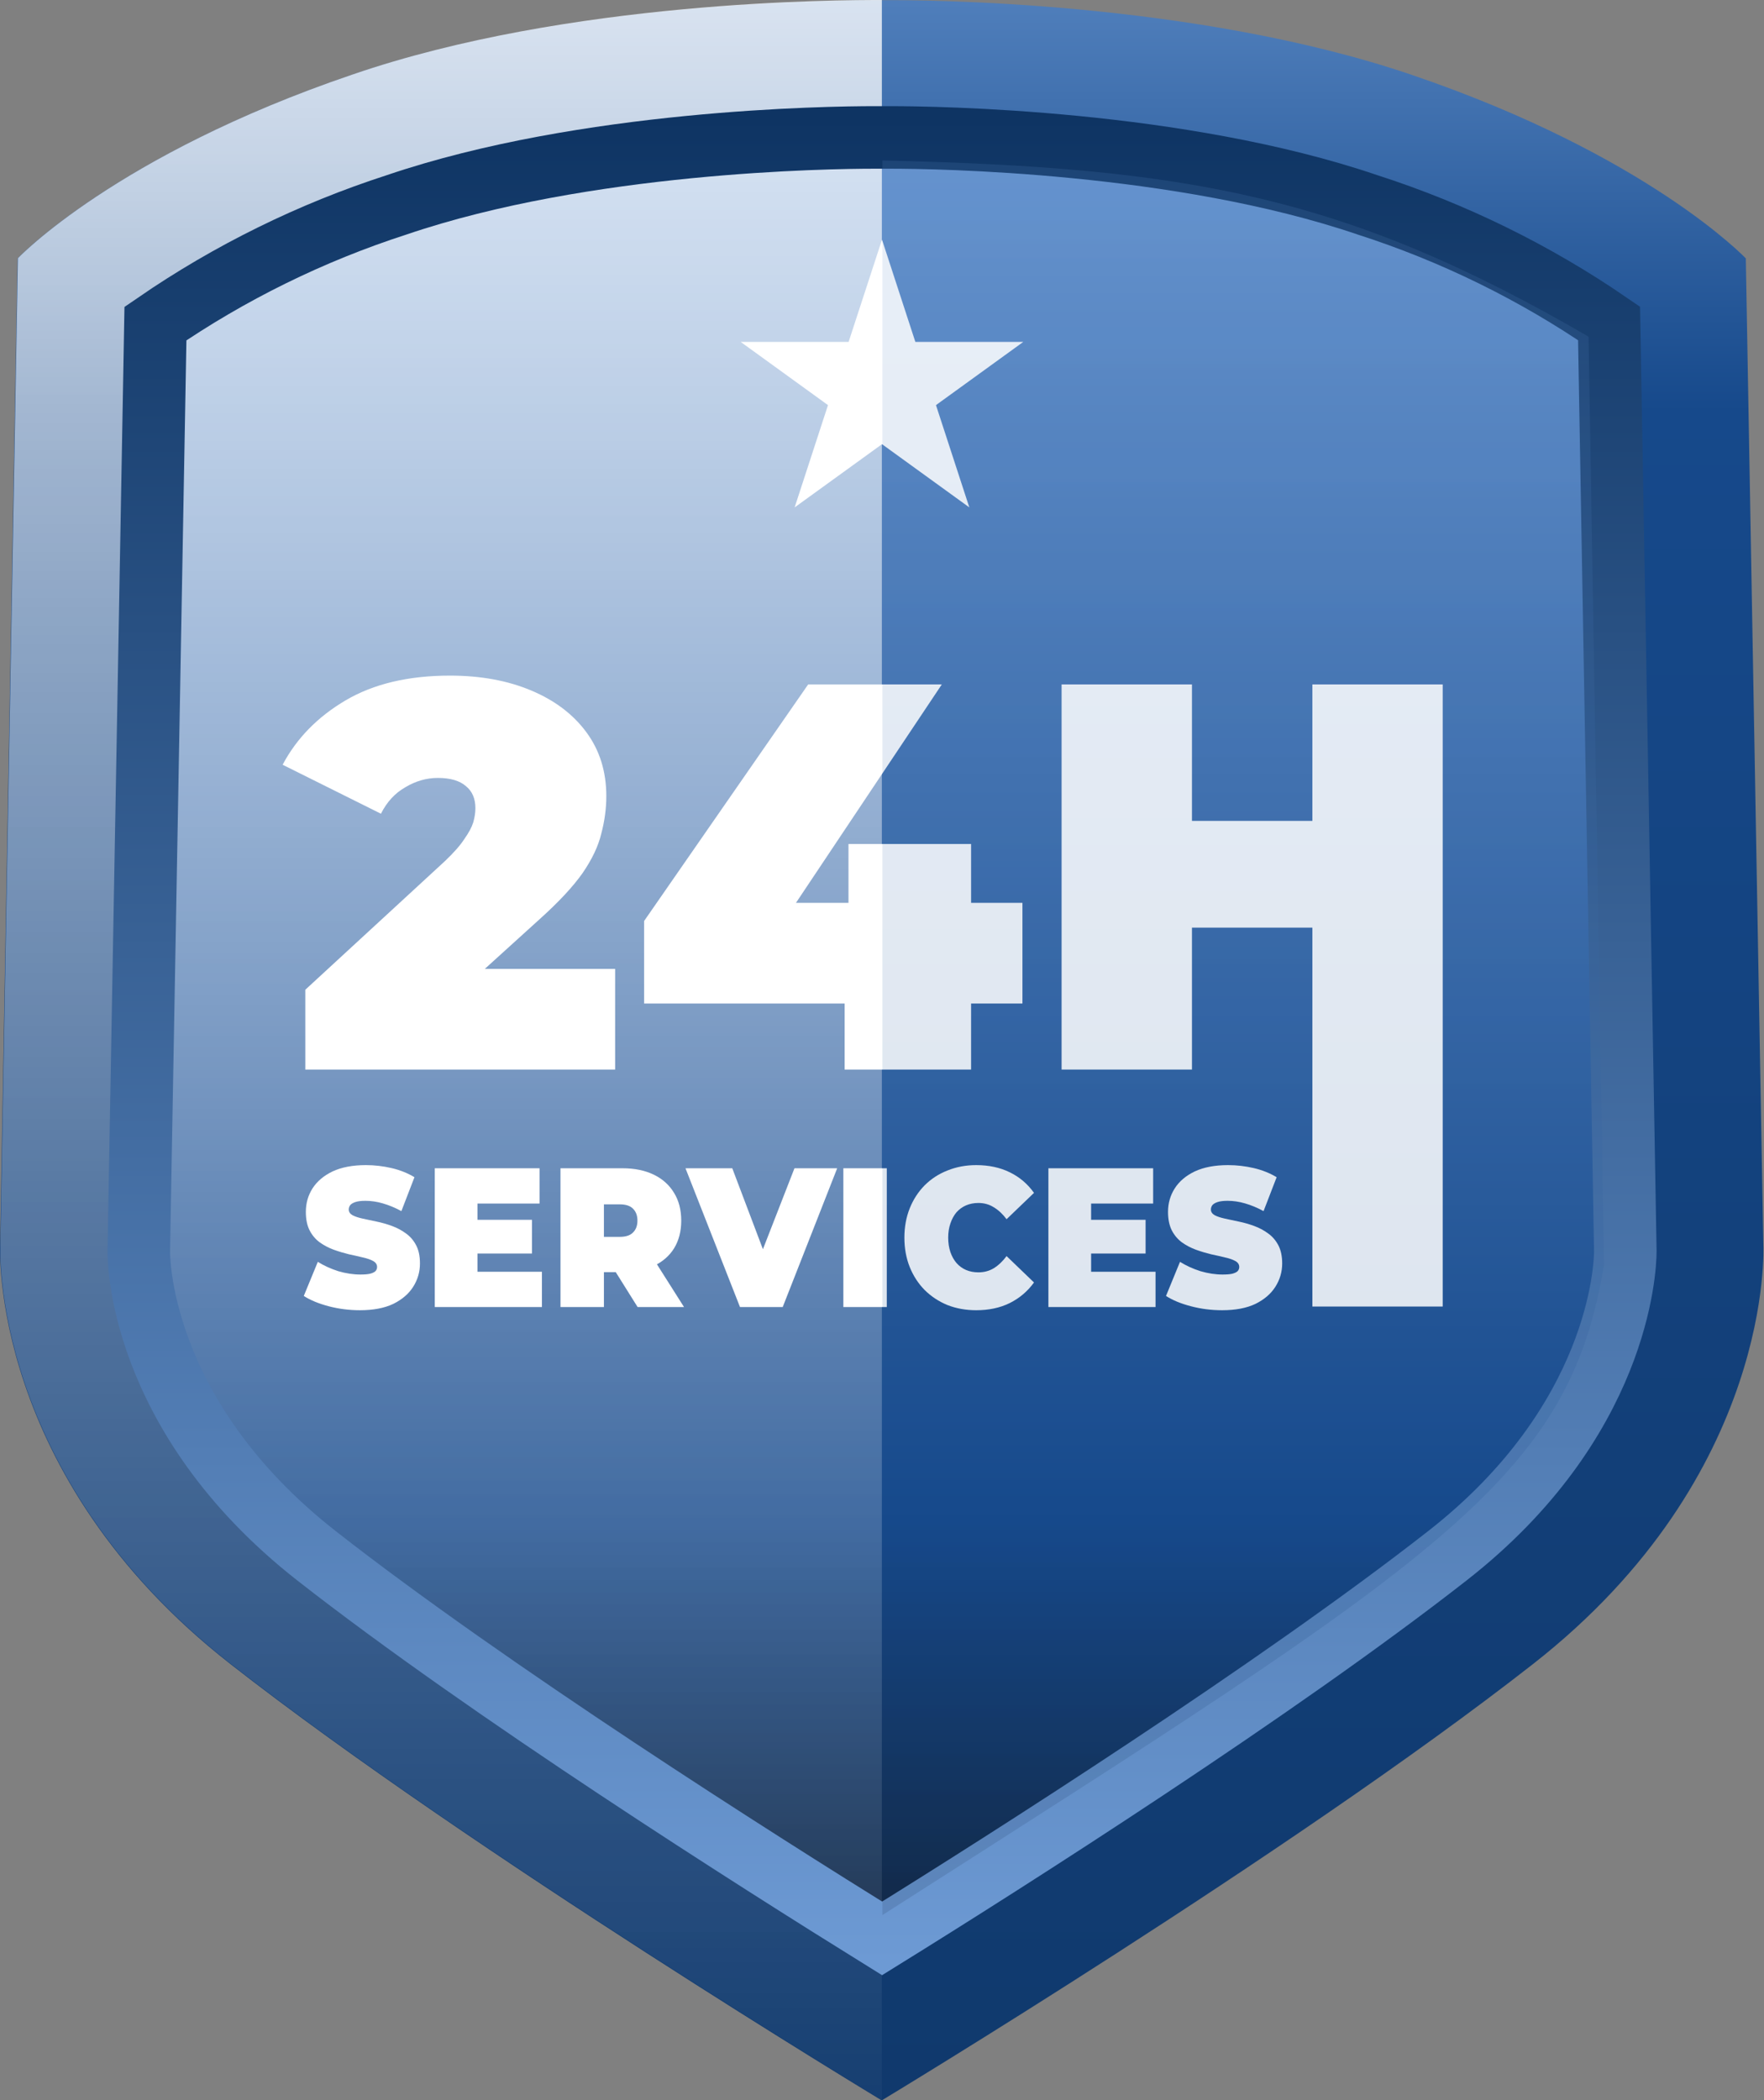
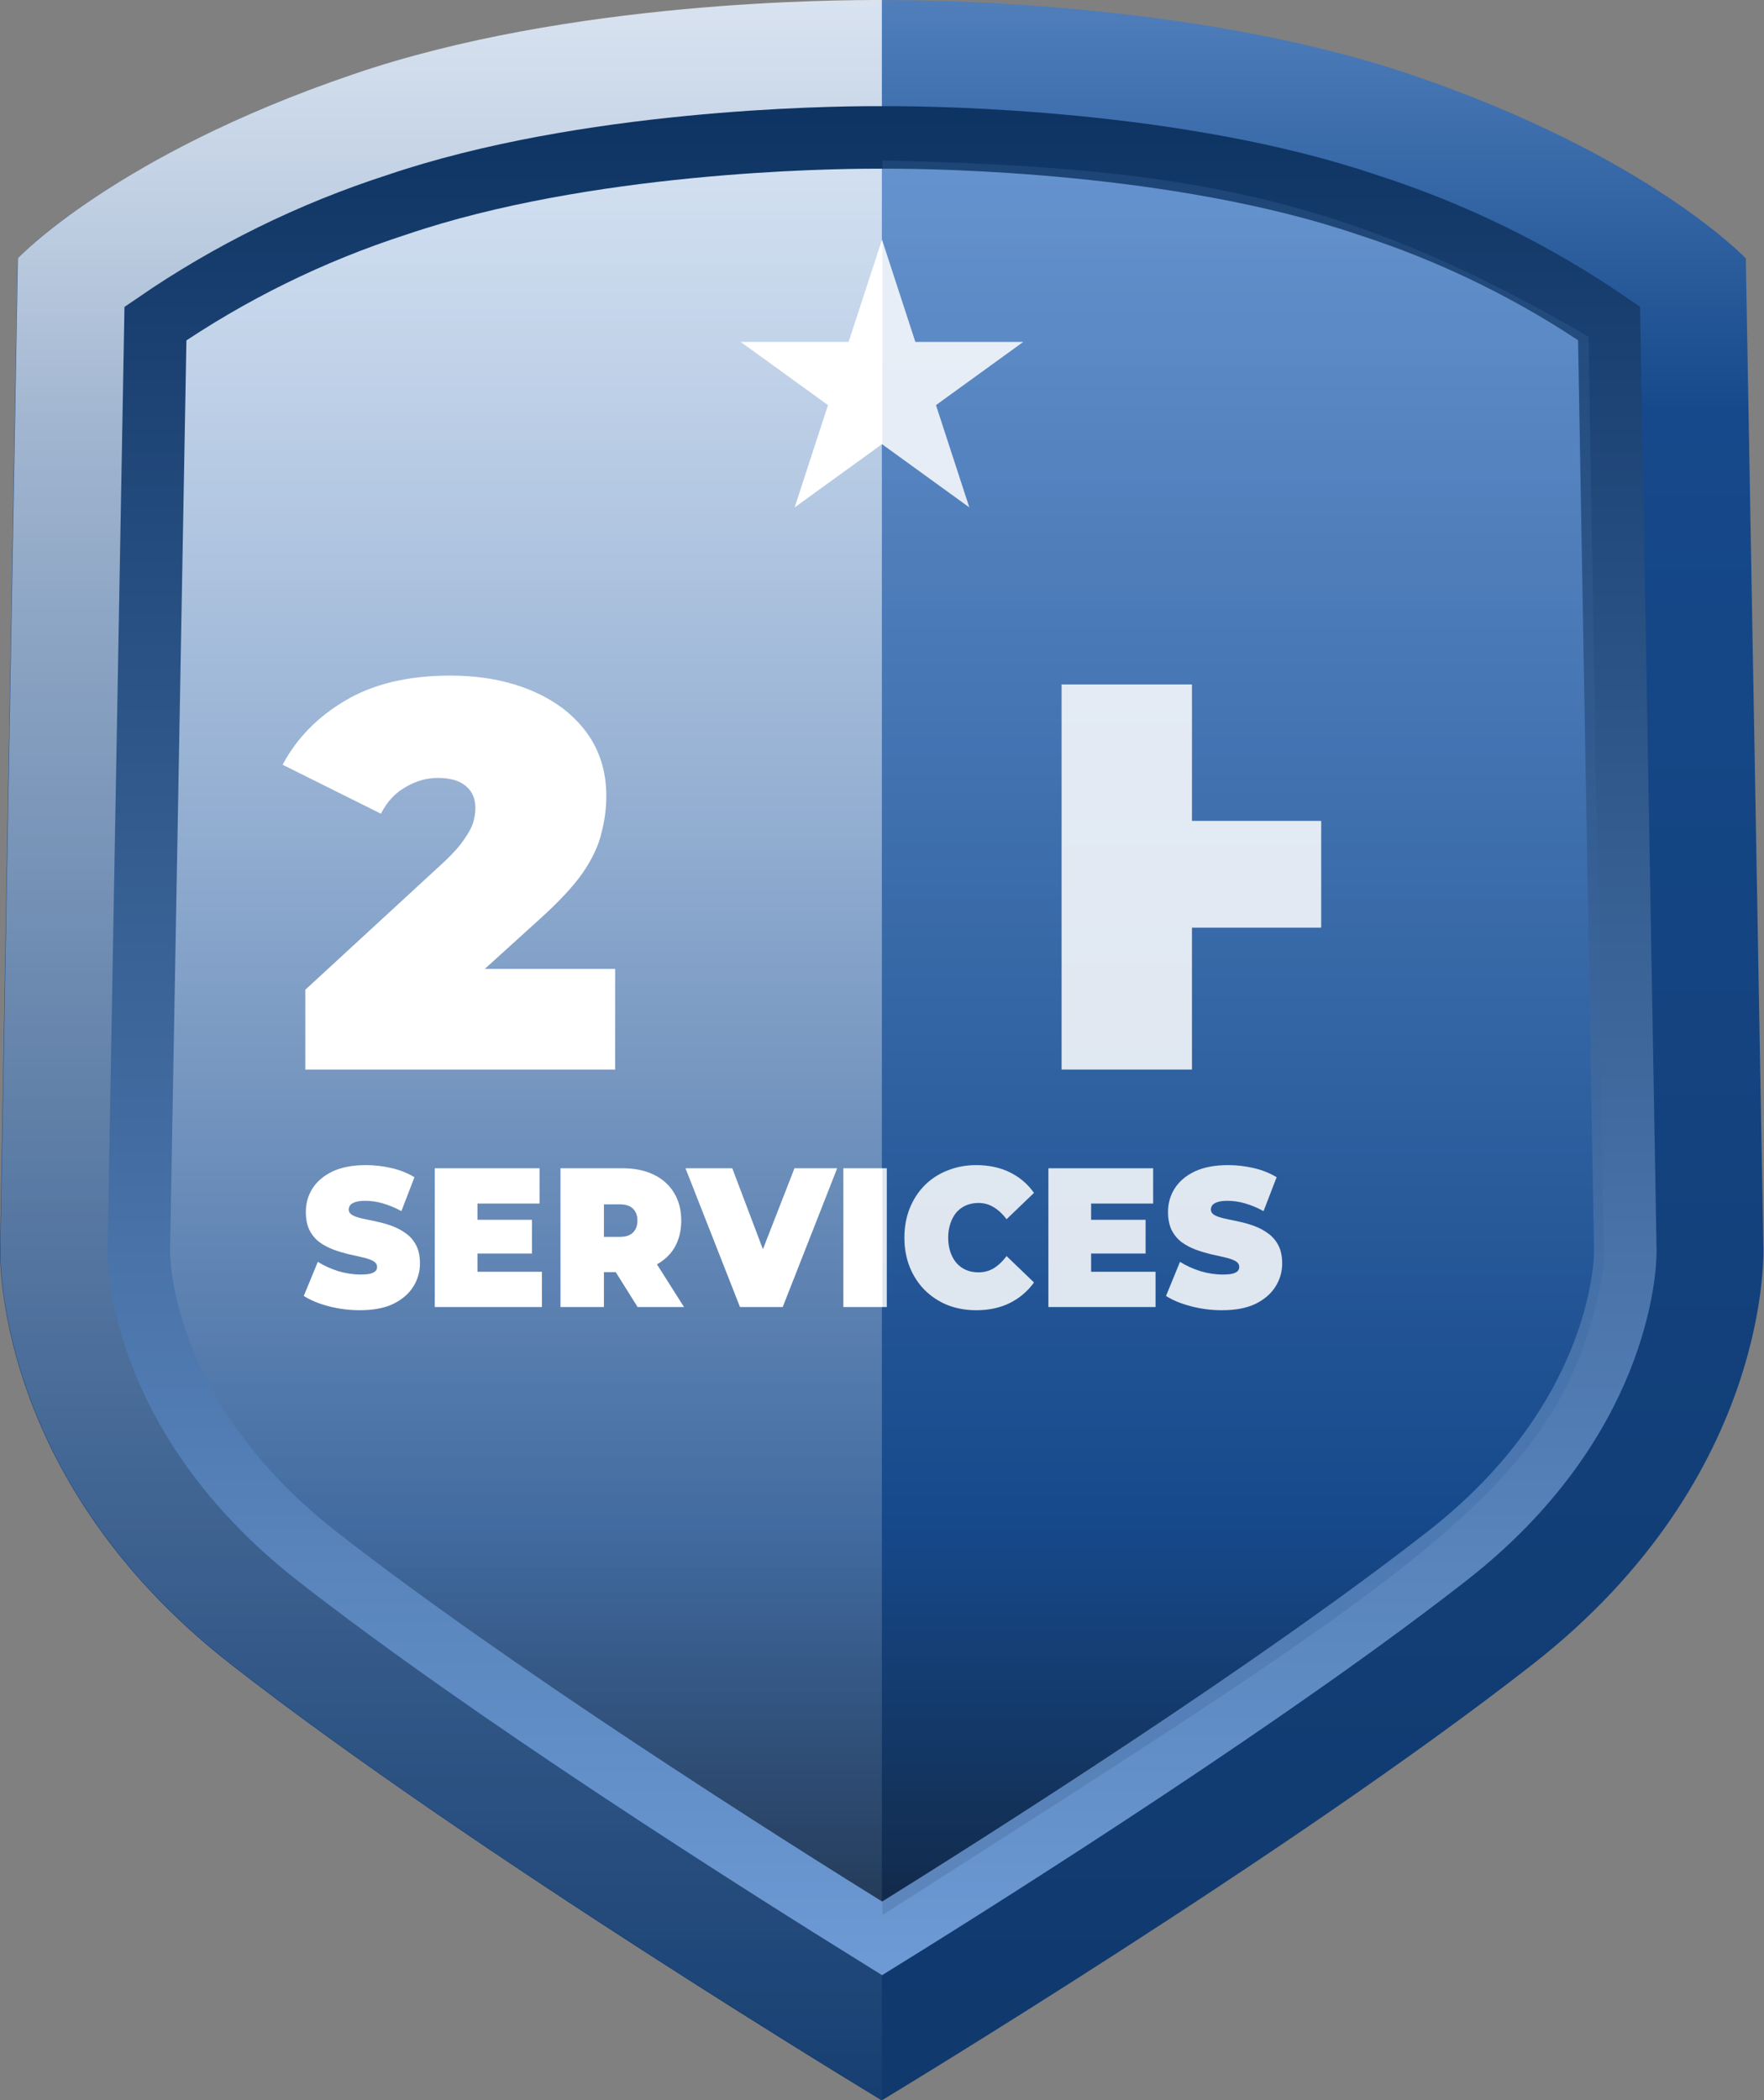
<svg xmlns="http://www.w3.org/2000/svg" width="42" height="50" viewBox="0 0 42 50" fill="none">
  <rect x="0" y="0" width="42" height="50" fill="#808080" stroke="none" />
  <g clip-path="url(#clip0_400_10007)">
    <path d="M21.002 50.001C21.002 50.001 30.738 44.127 36.501 39.617C42.264 35.106 41.984 29.648 41.984 29.648L41.567 6.152C41.567 6.152 39.236 3.693 33.611 1.782C28.436 0.021 21.994 -0.004 20.993 0.005C19.992 0.013 13.55 0.005 8.375 1.782C2.754 3.693 0.419 6.152 0.419 6.152L0.002 29.648C0.002 29.648 -0.273 35.114 5.485 39.617C11.244 44.119 20.985 50.001 20.985 50.001" fill="url(#paint0_linear_400_10007)" />
    <path d="M21.002 46.149C17.991 44.28 11.657 40.264 7.537 37.041C3.238 33.672 3.305 29.846 3.305 29.797V29.743L3.701 7.704C5.468 6.489 7.404 5.536 9.447 4.876C13.934 3.351 19.705 3.272 20.818 3.272H21.189C22.299 3.272 28.074 3.351 32.556 4.876C34.602 5.534 36.541 6.485 38.311 7.7L38.698 29.788C38.698 30.204 38.54 33.851 34.466 37.036C30.392 40.222 24.017 44.28 21.002 46.149Z" fill="url(#paint1_linear_400_10007)" />
    <path d="M20.997 50V0C19.988 0 13.549 1.06481e-06 8.383 1.778C2.762 3.688 0.427 6.147 0.427 6.147L0.01 29.644C0.01 29.644 -0.265 35.11 5.493 39.612C11.252 44.114 20.922 49.938 20.988 49.996" fill="url(#paint2_linear_400_10007)" />
    <path d="M21.002 46.149C17.991 44.28 11.657 40.264 7.537 37.041C3.238 33.672 3.305 29.847 3.305 29.797V29.743L3.701 7.704C5.468 6.489 7.404 5.536 9.447 4.876C13.934 3.351 19.705 3.272 20.818 3.272H21.189C22.299 3.272 28.074 3.351 32.556 4.876C34.602 5.534 36.541 6.485 38.311 7.7L38.698 29.788C38.698 30.204 38.54 33.851 34.466 37.036C30.392 40.222 24.017 44.28 21.002 46.149Z" stroke="url(#paint3_linear_400_10007)" stroke-width="1.489" stroke-miterlimit="10" />
    <path d="M7.269 25.464V23.564L10.596 20.499C10.806 20.299 10.96 20.124 11.056 19.975C11.161 19.827 11.231 19.696 11.267 19.582C11.302 19.46 11.319 19.347 11.319 19.242C11.319 19.015 11.245 18.84 11.095 18.718C10.947 18.587 10.723 18.521 10.425 18.521C10.153 18.521 9.894 18.596 9.649 18.744C9.403 18.884 9.211 19.093 9.07 19.373L6.729 18.207C7.063 17.578 7.562 17.067 8.229 16.674C8.895 16.282 9.723 16.085 10.714 16.085C11.442 16.085 12.086 16.203 12.647 16.439C13.208 16.674 13.647 17.006 13.962 17.434C14.278 17.862 14.436 18.369 14.436 18.954C14.436 19.25 14.396 19.547 14.317 19.844C14.247 20.141 14.098 20.456 13.87 20.788C13.642 21.111 13.305 21.473 12.858 21.875L10.359 24.141L9.873 23.067H14.646V25.464H7.269Z" fill="white" />
-     <path d="M15.336 23.892V21.927L19.242 16.295H22.424L18.663 21.927L17.216 21.495H24.344V23.892H15.336ZM20.11 25.464V23.892L20.202 21.495V20.094H23.121V25.464H20.11Z" fill="white" />
-     <path d="M31.247 16.295H34.35V31.106H31.247V16.295ZM28.38 25.464H25.276V16.295H28.38V25.464ZM31.457 22.085H28.169V19.544H31.457V22.085Z" fill="white" />
+     <path d="M31.247 16.295V31.106H31.247V16.295ZM28.38 25.464H25.276V16.295H28.38V25.464ZM31.457 22.085H28.169V19.544H31.457V22.085Z" fill="white" />
    <path d="M8.57 31.194C8.313 31.194 8.065 31.162 7.825 31.099C7.586 31.036 7.388 30.954 7.233 30.854L7.567 30.042C7.713 30.133 7.875 30.207 8.053 30.264C8.234 30.317 8.41 30.344 8.579 30.344C8.678 30.344 8.756 30.338 8.811 30.325C8.87 30.31 8.912 30.289 8.939 30.264C8.965 30.236 8.978 30.203 8.978 30.165C8.978 30.105 8.947 30.058 8.886 30.023C8.825 29.989 8.743 29.96 8.64 29.938C8.541 29.913 8.432 29.888 8.312 29.863C8.192 29.834 8.071 29.798 7.948 29.754C7.828 29.71 7.717 29.652 7.615 29.58C7.515 29.507 7.435 29.413 7.374 29.297C7.312 29.177 7.282 29.029 7.282 28.853C7.282 28.648 7.334 28.463 7.439 28.296C7.548 28.126 7.707 27.991 7.917 27.89C8.131 27.79 8.395 27.739 8.711 27.739C8.918 27.739 9.123 27.763 9.324 27.81C9.526 27.857 9.707 27.93 9.868 28.027L9.557 28.834C9.405 28.752 9.257 28.691 9.114 28.65C8.974 28.609 8.836 28.589 8.702 28.589C8.602 28.589 8.524 28.598 8.465 28.617C8.407 28.636 8.364 28.661 8.338 28.692C8.315 28.724 8.303 28.759 8.303 28.796C8.303 28.853 8.334 28.898 8.395 28.933C8.456 28.965 8.537 28.991 8.636 29.013C8.738 29.035 8.849 29.059 8.969 29.084C9.092 29.109 9.213 29.144 9.333 29.188C9.453 29.232 9.562 29.29 9.662 29.363C9.764 29.435 9.846 29.529 9.907 29.646C9.969 29.762 9.999 29.907 9.999 30.08C9.999 30.281 9.945 30.467 9.837 30.637C9.732 30.803 9.574 30.939 9.364 31.043C9.153 31.143 8.889 31.194 8.57 31.194Z" fill="white" />
    <path d="M11.298 29.041H12.666V29.844H11.298V29.041ZM11.368 30.278H12.903V31.118H10.352V27.814H12.846V28.654H11.368V30.278Z" fill="white" />
    <path d="M13.345 31.118V27.814H14.822C15.108 27.814 15.355 27.865 15.563 27.965C15.773 28.066 15.935 28.211 16.049 28.4C16.163 28.585 16.22 28.805 16.22 29.06C16.22 29.315 16.163 29.535 16.049 29.721C15.935 29.903 15.773 30.043 15.563 30.141C15.355 30.238 15.108 30.287 14.822 30.287H13.919L14.379 29.829V31.118H13.345ZM15.181 31.118L14.427 29.914H15.523L16.286 31.118H15.181ZM14.379 29.952L13.919 29.447H14.756C14.899 29.447 15.005 29.413 15.072 29.343C15.142 29.274 15.177 29.18 15.177 29.06C15.177 28.941 15.142 28.846 15.072 28.777C15.005 28.708 14.899 28.673 14.756 28.673H13.919L14.379 28.168V29.952Z" fill="white" />
    <path d="M17.619 31.118L16.321 27.814H17.435L18.491 30.603H17.829L18.916 27.814H19.933L18.636 31.118H17.619Z" fill="white" />
    <path d="M20.08 31.118V27.814H21.114V31.118H20.08Z" fill="white" />
    <path d="M23.243 31.194C22.997 31.194 22.769 31.153 22.559 31.071C22.352 30.986 22.17 30.866 22.015 30.712C21.863 30.558 21.745 30.375 21.66 30.165C21.576 29.954 21.533 29.721 21.533 29.466C21.533 29.212 21.576 28.979 21.66 28.768C21.745 28.557 21.863 28.375 22.015 28.221C22.17 28.066 22.352 27.948 22.559 27.867C22.769 27.782 22.997 27.739 23.243 27.739C23.544 27.739 23.81 27.796 24.04 27.909C24.274 28.022 24.467 28.186 24.619 28.4L23.966 29.027C23.875 28.905 23.774 28.81 23.663 28.744C23.555 28.675 23.433 28.64 23.295 28.64C23.187 28.64 23.089 28.66 23.002 28.697C22.914 28.735 22.838 28.79 22.774 28.862C22.712 28.935 22.664 29.023 22.629 29.127C22.594 29.227 22.576 29.341 22.576 29.466C22.576 29.592 22.594 29.707 22.629 29.811C22.664 29.912 22.712 29.998 22.774 30.07C22.838 30.143 22.914 30.198 23.002 30.236C23.089 30.273 23.187 30.292 23.295 30.292C23.433 30.292 23.555 30.259 23.663 30.193C23.774 30.124 23.875 30.028 23.966 29.905L24.619 30.533C24.467 30.744 24.274 30.907 24.04 31.024C23.81 31.137 23.544 31.194 23.243 31.194Z" fill="white" />
    <path d="M25.909 29.041H27.276V29.844H25.909V29.041ZM25.979 30.278H27.513V31.118H24.962V27.814H27.456V28.654H25.979V30.278Z" fill="white" />
    <path d="M29.099 31.194C28.841 31.194 28.593 31.162 28.354 31.099C28.114 31.036 27.916 30.954 27.762 30.854L28.095 30.042C28.241 30.133 28.403 30.207 28.581 30.264C28.763 30.317 28.938 30.344 29.107 30.344C29.207 30.344 29.284 30.338 29.34 30.325C29.398 30.31 29.441 30.289 29.467 30.264C29.493 30.236 29.506 30.203 29.506 30.165C29.506 30.105 29.476 30.058 29.414 30.023C29.353 29.989 29.271 29.96 29.169 29.938C29.069 29.913 28.96 29.888 28.84 29.863C28.72 29.834 28.599 29.798 28.476 29.754C28.356 29.71 28.245 29.652 28.143 29.58C28.044 29.507 27.963 29.413 27.902 29.297C27.841 29.177 27.81 29.029 27.81 28.853C27.81 28.648 27.863 28.463 27.968 28.296C28.076 28.126 28.235 27.991 28.445 27.89C28.659 27.79 28.923 27.739 29.239 27.739C29.447 27.739 29.651 27.763 29.853 27.81C30.054 27.857 30.235 27.93 30.396 28.027L30.085 28.834C29.933 28.752 29.785 28.691 29.642 28.65C29.502 28.609 29.365 28.589 29.23 28.589C29.131 28.589 29.052 28.598 28.994 28.617C28.935 28.636 28.893 28.661 28.866 28.692C28.843 28.724 28.831 28.759 28.831 28.796C28.831 28.853 28.862 28.898 28.923 28.933C28.985 28.965 29.065 28.991 29.165 29.013C29.267 29.035 29.378 29.059 29.498 29.084C29.62 29.109 29.742 29.144 29.861 29.188C29.981 29.232 30.091 29.29 30.19 29.363C30.292 29.435 30.374 29.529 30.436 29.646C30.497 29.762 30.528 29.907 30.528 30.08C30.528 30.281 30.474 30.467 30.365 30.637C30.26 30.803 30.102 30.939 29.892 31.043C29.682 31.143 29.417 31.194 29.099 31.194Z" fill="white" />
    <path d="M21 5.705L21.794 8.14H24.364L22.285 9.645L23.079 12.08L21 10.575L18.92 12.08L19.714 9.645L17.635 8.14H20.205L21 5.705Z" fill="white" />
    <path d="M38.191 30.103C37.35 35.267 34.302 37.098 21.009 45.595V3.82C28.204 3.986 32.004 4.629 37.823 8.016L38.191 30.103Z" fill="url(#paint4_linear_400_10007)" fill-opacity="0.15" />
  </g>
  <defs>
    <linearGradient id="paint0_linear_400_10007" x1="21.002" y1="-5.054" x2="21.002" y2="62.453" gradientUnits="userSpaceOnUse">
      <stop stop-color="#6D9AD4" />
      <stop offset="0.22" stop-color="#16498B" />
      <stop offset="1" stop-color="#0E3463" />
    </linearGradient>
    <linearGradient id="paint1_linear_400_10007" x1="21" y1="0.61" x2="21" y2="48.743" gradientUnits="userSpaceOnUse">
      <stop stop-color="#6D9AD4" />
      <stop offset="0.741" stop-color="#16498B" />
      <stop offset="1" stop-color="#101F33" />
    </linearGradient>
    <linearGradient id="paint2_linear_400_10007" x1="10.505" y1="-11.065" x2="10.505" y2="55.254" gradientUnits="userSpaceOnUse">
      <stop stop-color="white" />
      <stop offset="0.19" stop-color="white" stop-opacity="0.75" />
      <stop offset="0.41" stop-color="white" stop-opacity="0.49" />
      <stop offset="0.61" stop-color="white" stop-opacity="0.28" />
      <stop offset="0.78" stop-color="white" stop-opacity="0.13" />
      <stop offset="0.92" stop-color="white" stop-opacity="0.03" />
      <stop offset="1" stop-color="white" stop-opacity="0" />
    </linearGradient>
    <linearGradient id="paint3_linear_400_10007" x1="21.002" y1="46.735" x2="21.002" y2="2.778" gradientUnits="userSpaceOnUse">
      <stop stop-color="#6D9AD4" />
      <stop offset="1" stop-color="#0E3463" />
    </linearGradient>
    <linearGradient id="paint4_linear_400_10007" x1="29.599" y1="1.226" x2="29.599" y2="48.122" gradientUnits="userSpaceOnUse">
      <stop stop-color="#6D9AD4" />
      <stop offset="0.741" stop-color="#16498B" />
      <stop offset="1" stop-color="#101F33" />
    </linearGradient>
    <clipPath id="clip0_400_10007">
      <rect width="42" height="50" fill="white" />
    </clipPath>
  </defs>
</svg>